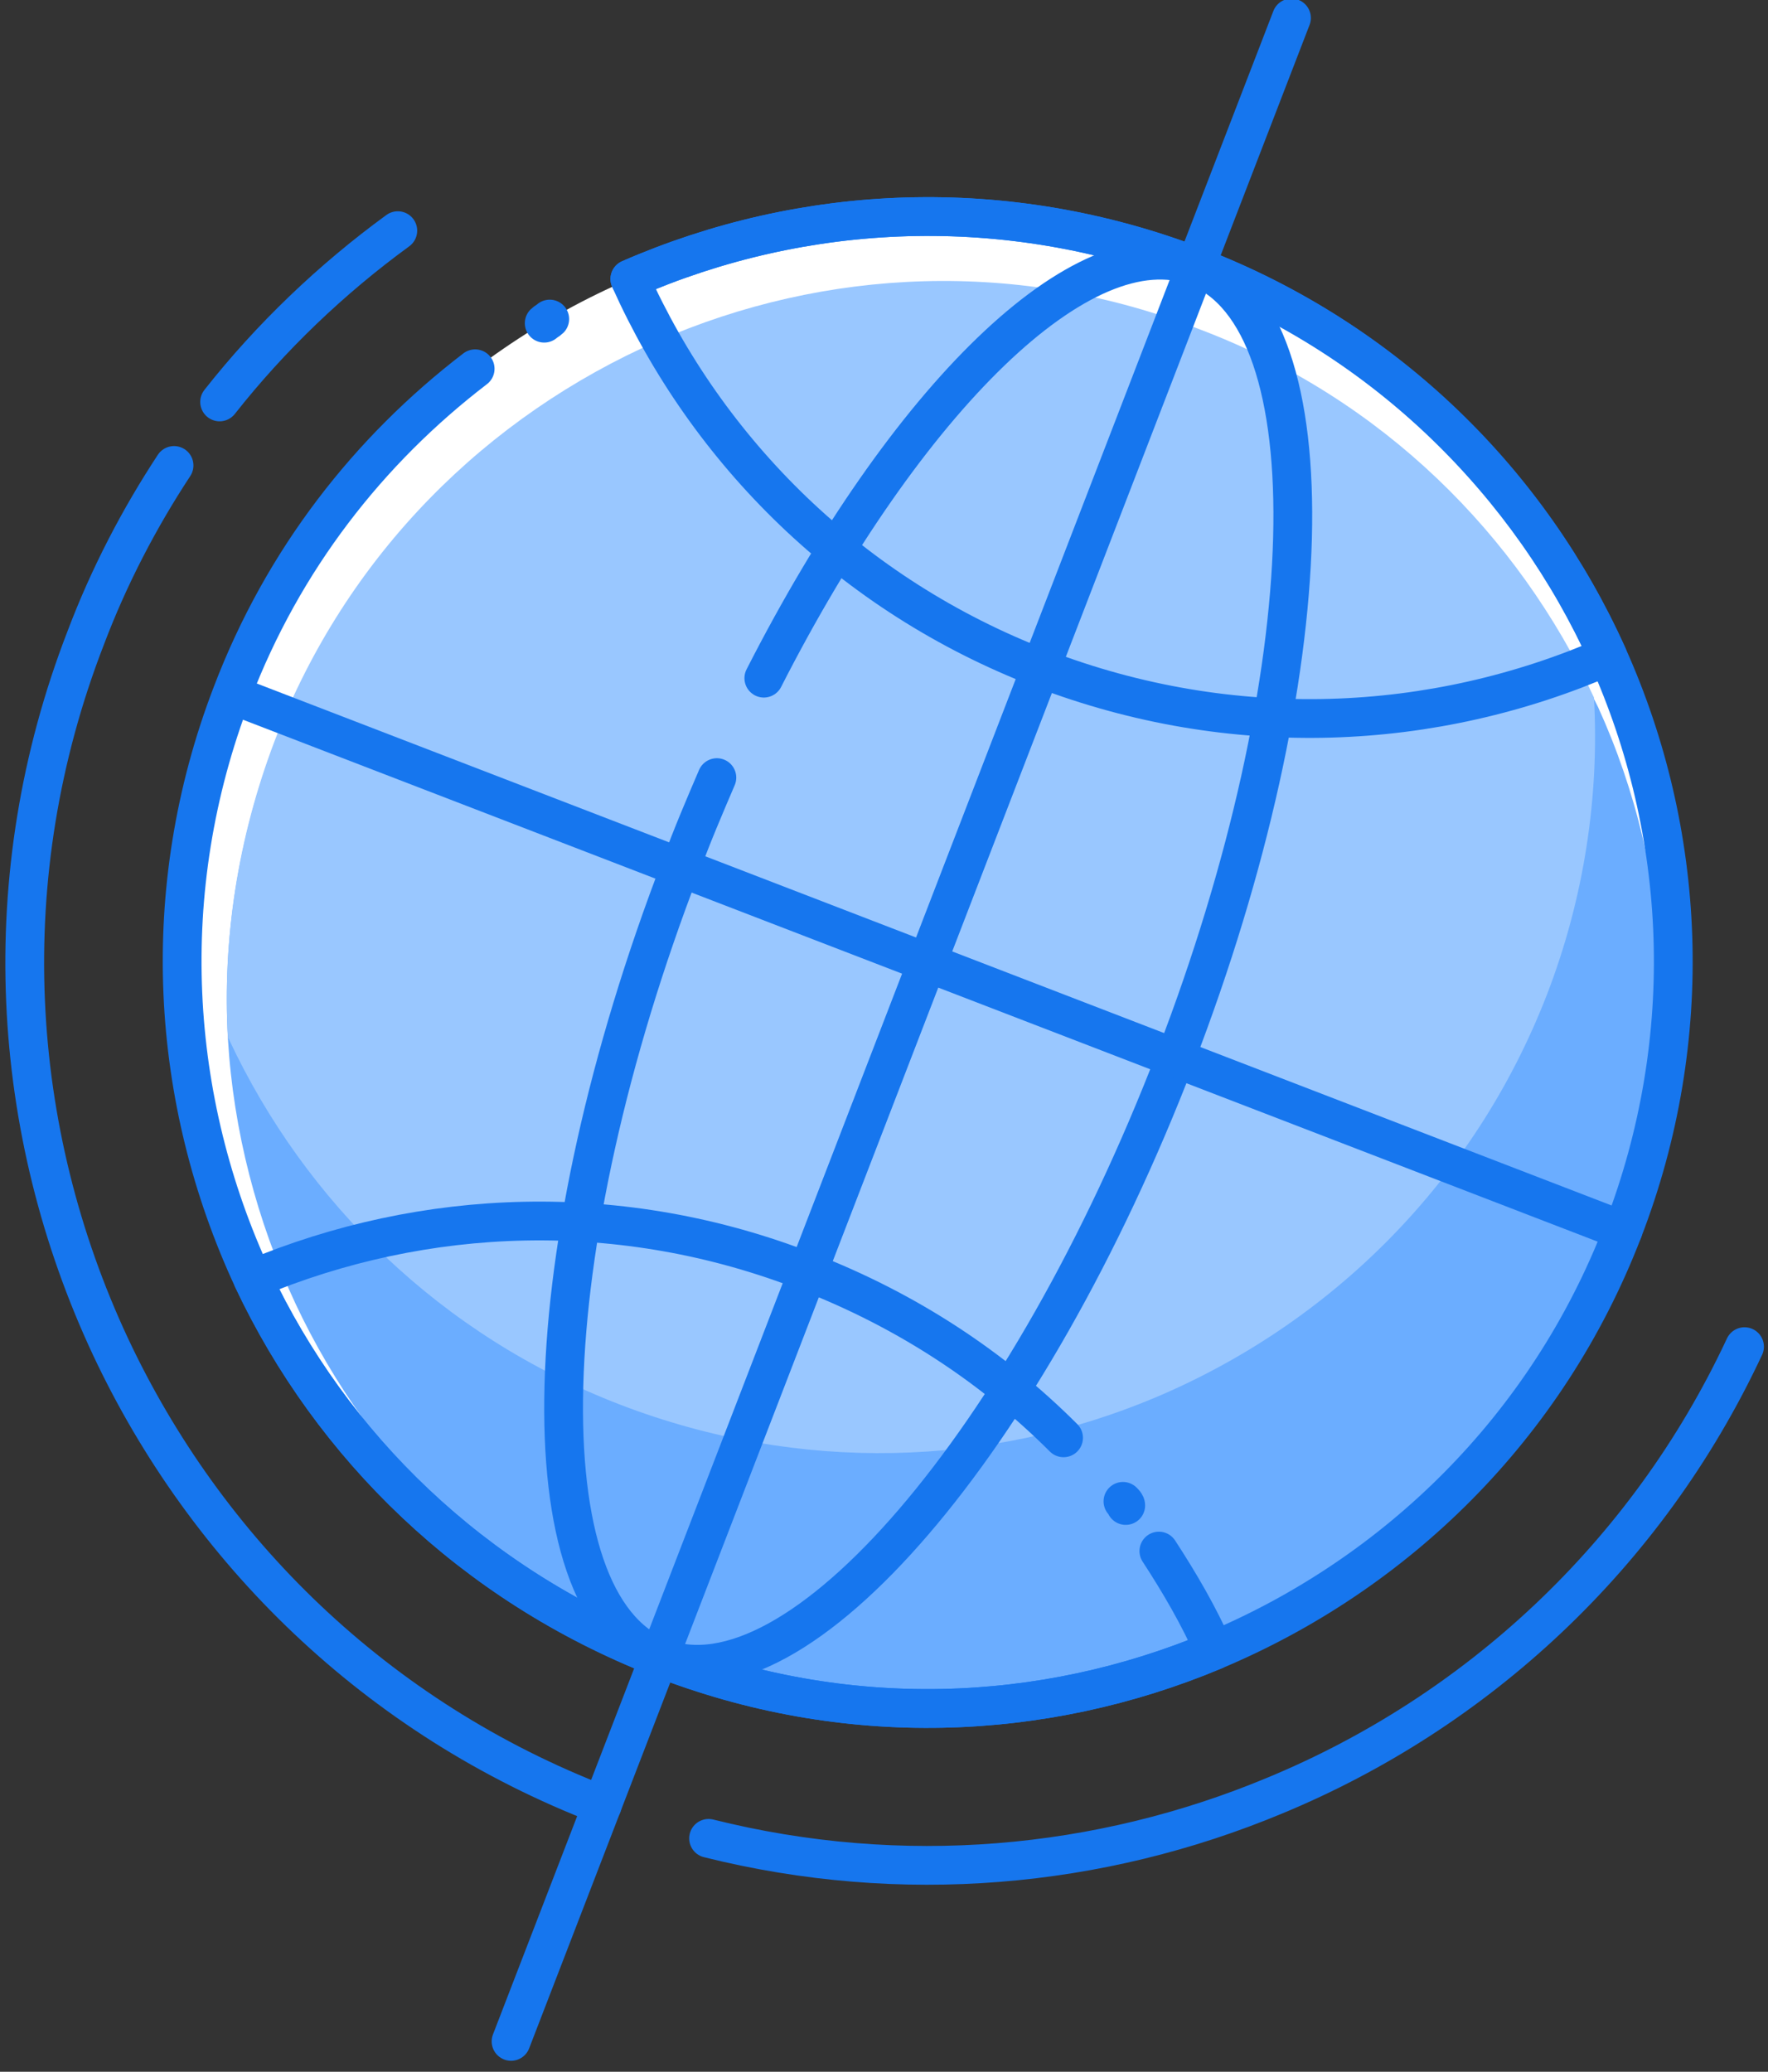
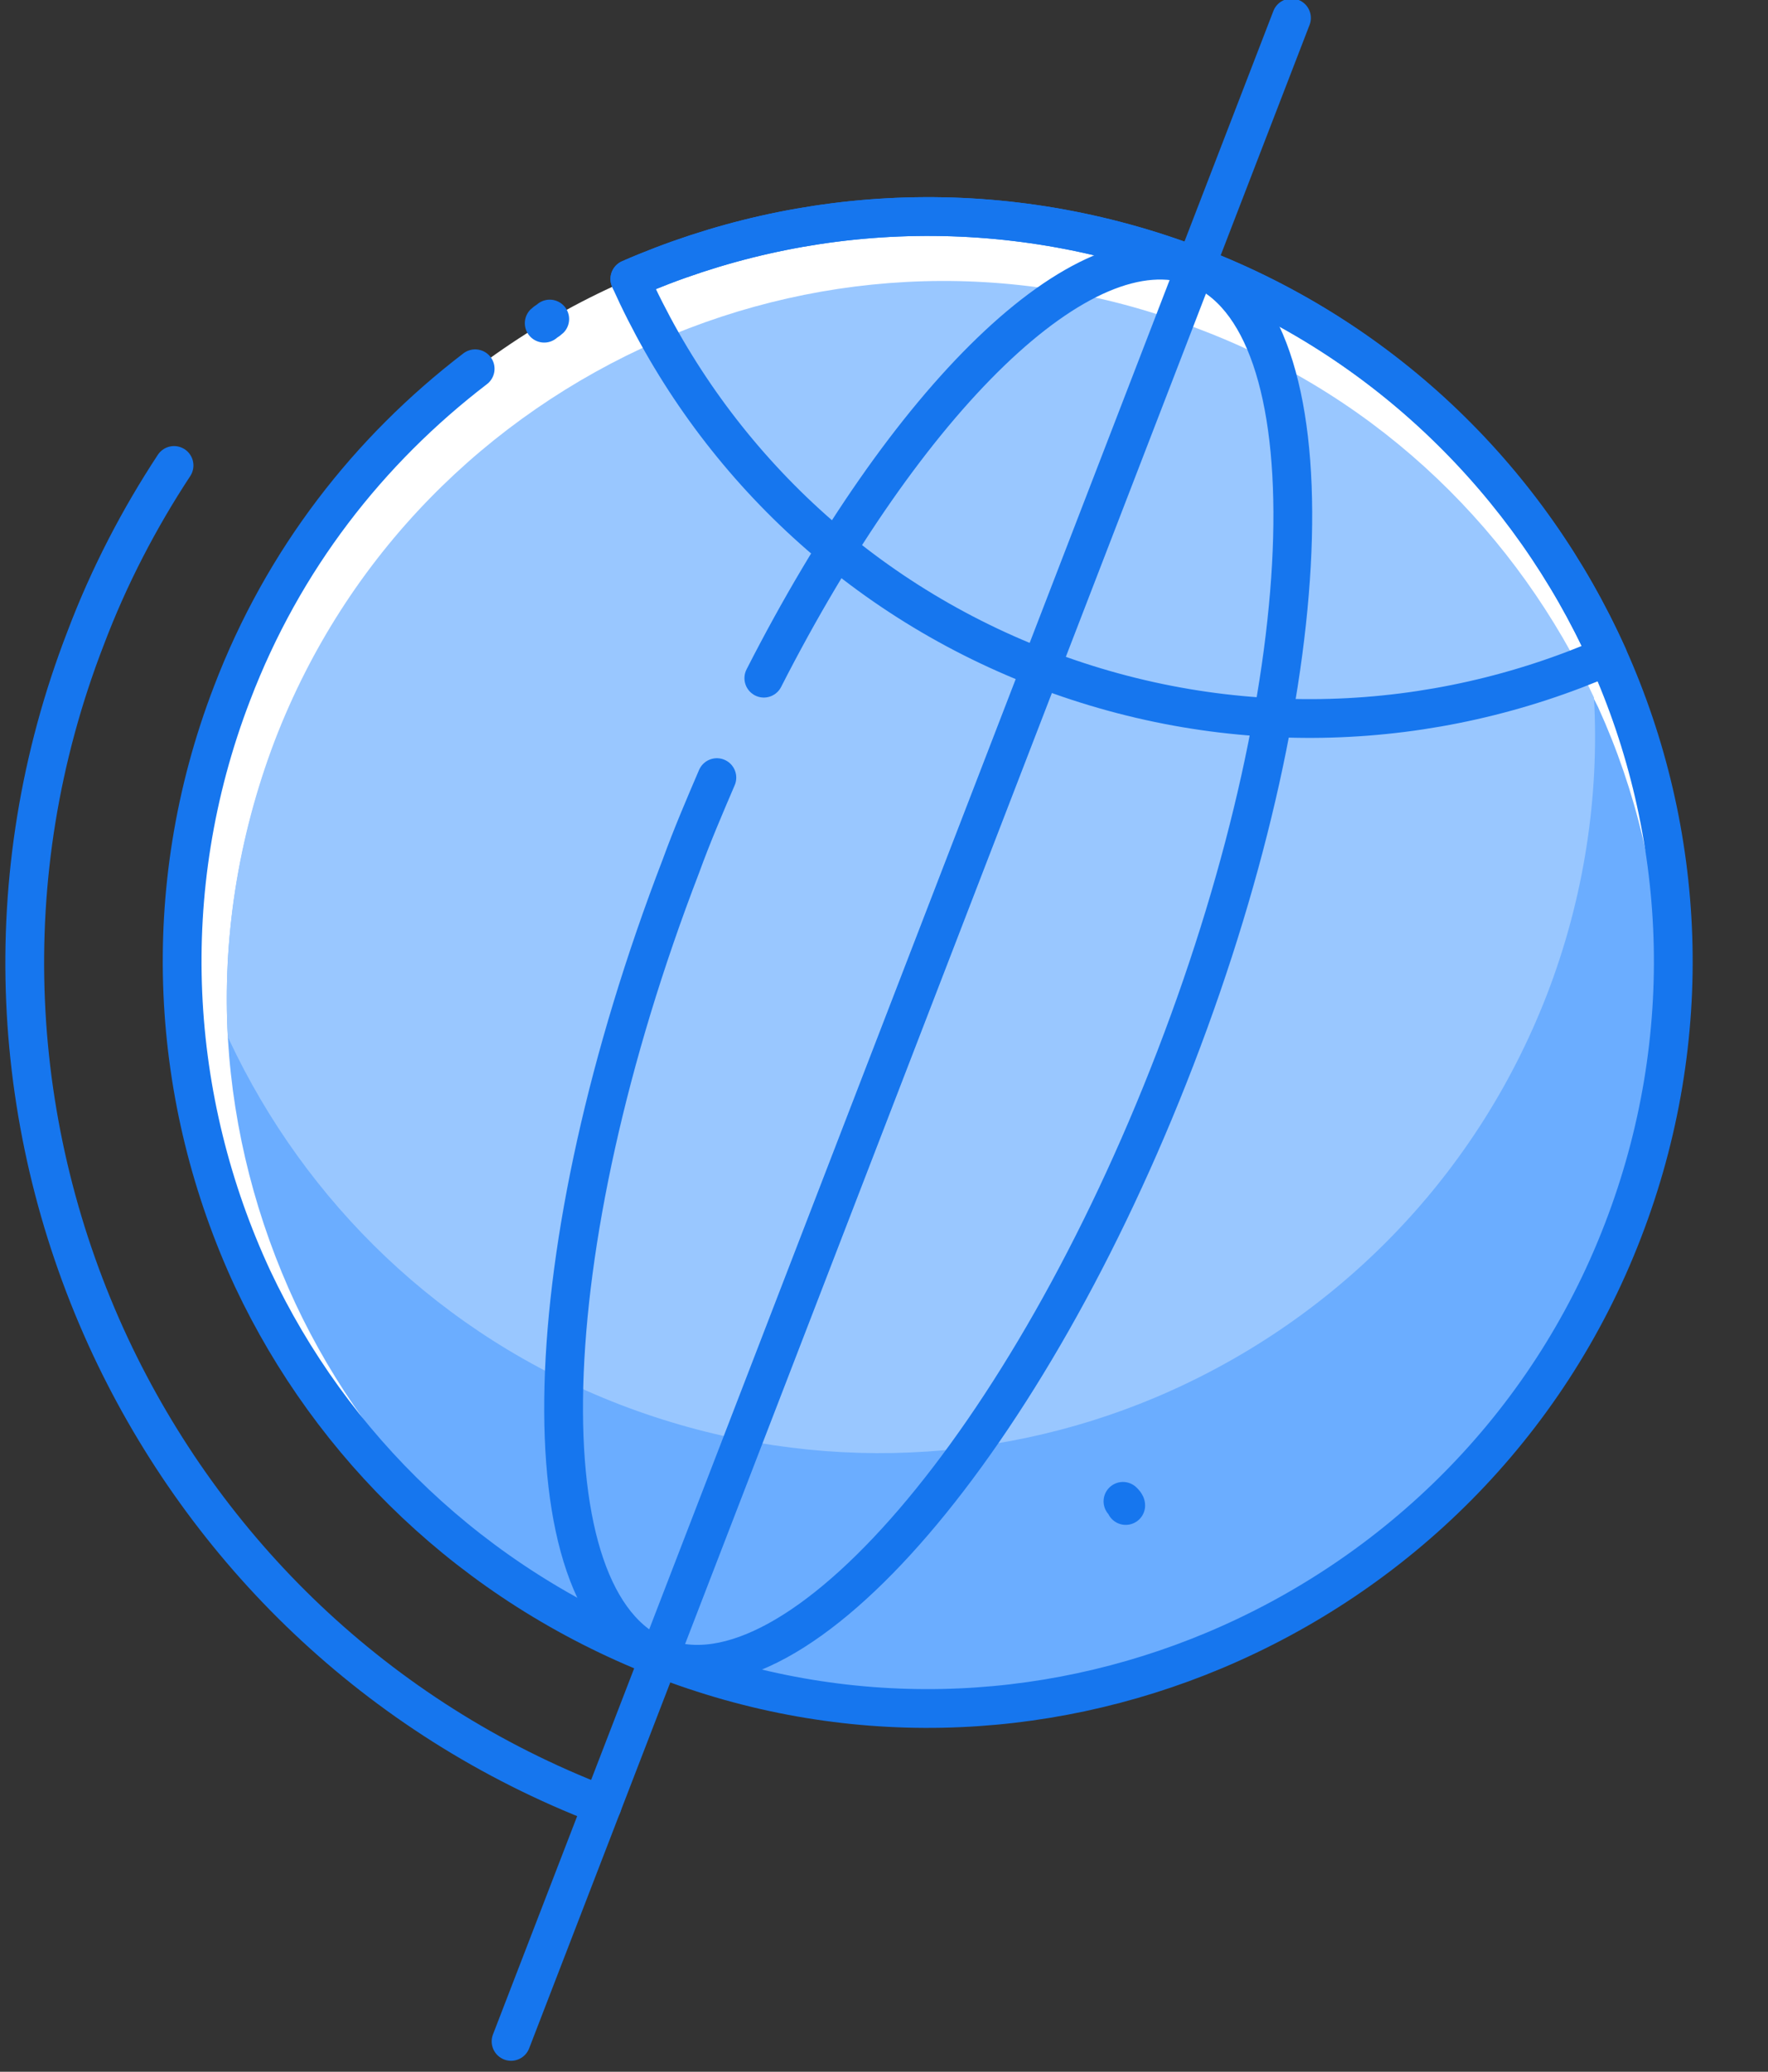
<svg xmlns="http://www.w3.org/2000/svg" width="128px" height="150px" viewBox="0 0 128 150" version="1.1">
  <rect x="0" y="0" width="128" height="150" fill="#333333" stroke="none" />
  <title>Earth_2</title>
  <desc>Created with Sketch.</desc>
  <defs />
  <g id="Page-1" stroke="none" stroke-width="1" fill="none" fill-rule="evenodd">
    <g id="Earth_2" transform="translate(1, 1)">
      <path d="M116.5,88.1 C111,102.4 100,113 86.9,118.5 C74.5,123.7 60.2,124.3 46.7,119 C33.2,113.7 23,103.7 17.3,91.6 C11.3,78.7 10.3,63.5 15.8,49.2 C21.2,35.2 31.8,24.7 44.6,19.2 C57.2,13.7 71.8,13 85.6,18.3 C99.4,23.6 109.8,34 115.4,46.5 C121.1,59.2 121.9,74.1 116.5,88.1 Z" id="Shape" fill="#FFFFFF" fill-rule="nonzero" />
      <path d="M115.8,90.1 C110.5,103.8 100,114 87.4,119.3 C75.5,124.3 61.7,124.8 48.7,119.8 C35.7,114.8 25.9,105.1 20.4,93.4 C17.6,87.4 15.9,80.9 15.5,74.2 C15.1,67.1 16.2,59.8 18.9,52.7 C24.1,39.2 34.3,29.2 46.6,23.8 C58.7,18.5 72.8,17.8 86,23 C99.1,28 108.9,37.8 114.4,49.6 C114.5,49.8 114.6,50 114.7,50.2 C120.2,62.3 121,76.6 115.8,90.1 Z" id="Shape" fill="#6BADFF" fill-rule="nonzero" />
      <path d="M111,71 C105.7,84.7 95.2,94.9 82.6,100.2 C70.7,105.2 56.9,105.7 43.9,100.7 C30.9,95.7 21.1,86 15.6,74.3 C15.6,74.2 15.5,74.2 15.5,74.1 C15.1,67 16.2,59.7 18.9,52.6 C24.1,39.1 34.3,29.1 46.6,23.7 C58.7,18.4 72.8,17.7 86,22.9 C99.1,27.9 108.9,37.7 114.4,49.5 C114.8,56.6 113.7,64 111,71 Z" id="Shape" fill="#99C7FF" fill-rule="nonzero" />
      <path d="M44.6,19.2 C57.2,13.7 71.8,13 85.6,18.3 C99.4,23.6 109.8,34 115.4,46.5 C121.1,59.2 121.9,74.1 116.5,88.1 C111,102.4 100,113 86.9,118.5 C74.5,123.7 60.2,124.3 46.7,119 C33.2,113.7 23,103.7 17.3,91.6 C11.3,78.7 10.3,63.5 15.8,49.2 C19.5,39.5 25.7,31.6 33.4,25.7" id="Shape" stroke="#1676EE" stroke-width="2.807" stroke-linecap="round" stroke-linejoin="round" />
      <path d="M38.4,22.4 C38.5,22.3 38.7,22.2 38.8,22.1" id="Shape" stroke="#1676EE" stroke-width="2.807" stroke-linecap="round" stroke-linejoin="round" />
-       <path d="M14.9,28.1 C18.6,23.4 23,19.2 27.8,15.7" id="Shape" stroke="#1676EE" stroke-width="2.807" stroke-linecap="round" stroke-linejoin="round" />
      <path d="M42.6,129.7 C26.2,123.4 13.9,111.2 7,96.5 C-0.3,80.9 -1.5,62.5 5.2,45.2 C6.9,40.7 9.1,36.5 11.6,32.7" id="Shape" stroke="#1676EE" stroke-width="2.807" stroke-linecap="round" stroke-linejoin="round" />
-       <path d="M125.3,96.5 C118.2,111.7 105.8,123 91.3,129 C78.6,134.3 64.3,135.6 50.3,132.1" id="Shape" stroke="#1676EE" stroke-width="2.807" stroke-linecap="round" stroke-linejoin="round" />
      <path d="M54.3,48.1 C64.6,27.9 77.4,15.2 85.6,18.3 C95.5,22.1 94.8,47.8 84.1,75.6 C73.4,103.4 56.7,122.9 46.8,119 C36.9,115.1 37.6,89.5 48.3,61.7 C49.1,59.5 50,57.4 50.9,55.3" id="Shape" stroke="#1676EE" stroke-width="2.807" stroke-linecap="round" stroke-linejoin="round" />
      <path d="M115.4,46.5 C102.8,52 88.2,52.7 74.4,47.4 C60.6,42.1 50.2,31.7 44.6,19.2 C57.2,13.7 71.8,13 85.6,18.3 C99.4,23.6 109.8,34.1 115.4,46.5 Z" id="Shape" stroke="#1676EE" stroke-width="2.807" stroke-linecap="round" stroke-linejoin="round" />
-       <path d="M82.9,111.3 C84.4,113.6 85.8,116 86.9,118.5 C74.5,123.7 60.2,124.3 46.7,119 C33.2,113.7 23,103.7 17.3,91.6 C29.7,86.4 44,85.8 57.5,91.1 C64.7,93.9 70.9,98 76,103.1" id="Shape" stroke="#1676EE" stroke-width="2.807" stroke-linecap="round" stroke-linejoin="round" />
      <path d="M80.3,107.7 C80.4,107.8 80.5,107.9 80.5,108" id="Shape" stroke="#1676EE" stroke-width="2.807" stroke-linecap="round" stroke-linejoin="round" />
-       <path d="M116.5,88.1 L15.8,49.3" id="Shape" stroke="#1676EE" stroke-width="2.807" stroke-linecap="round" stroke-linejoin="round" />
      <path d="M36,146.8 L92.5,0.3" id="Shape" stroke="#1676EE" stroke-width="2.807" stroke-linecap="round" stroke-linejoin="round" />
    </g>
  </g>
</svg>